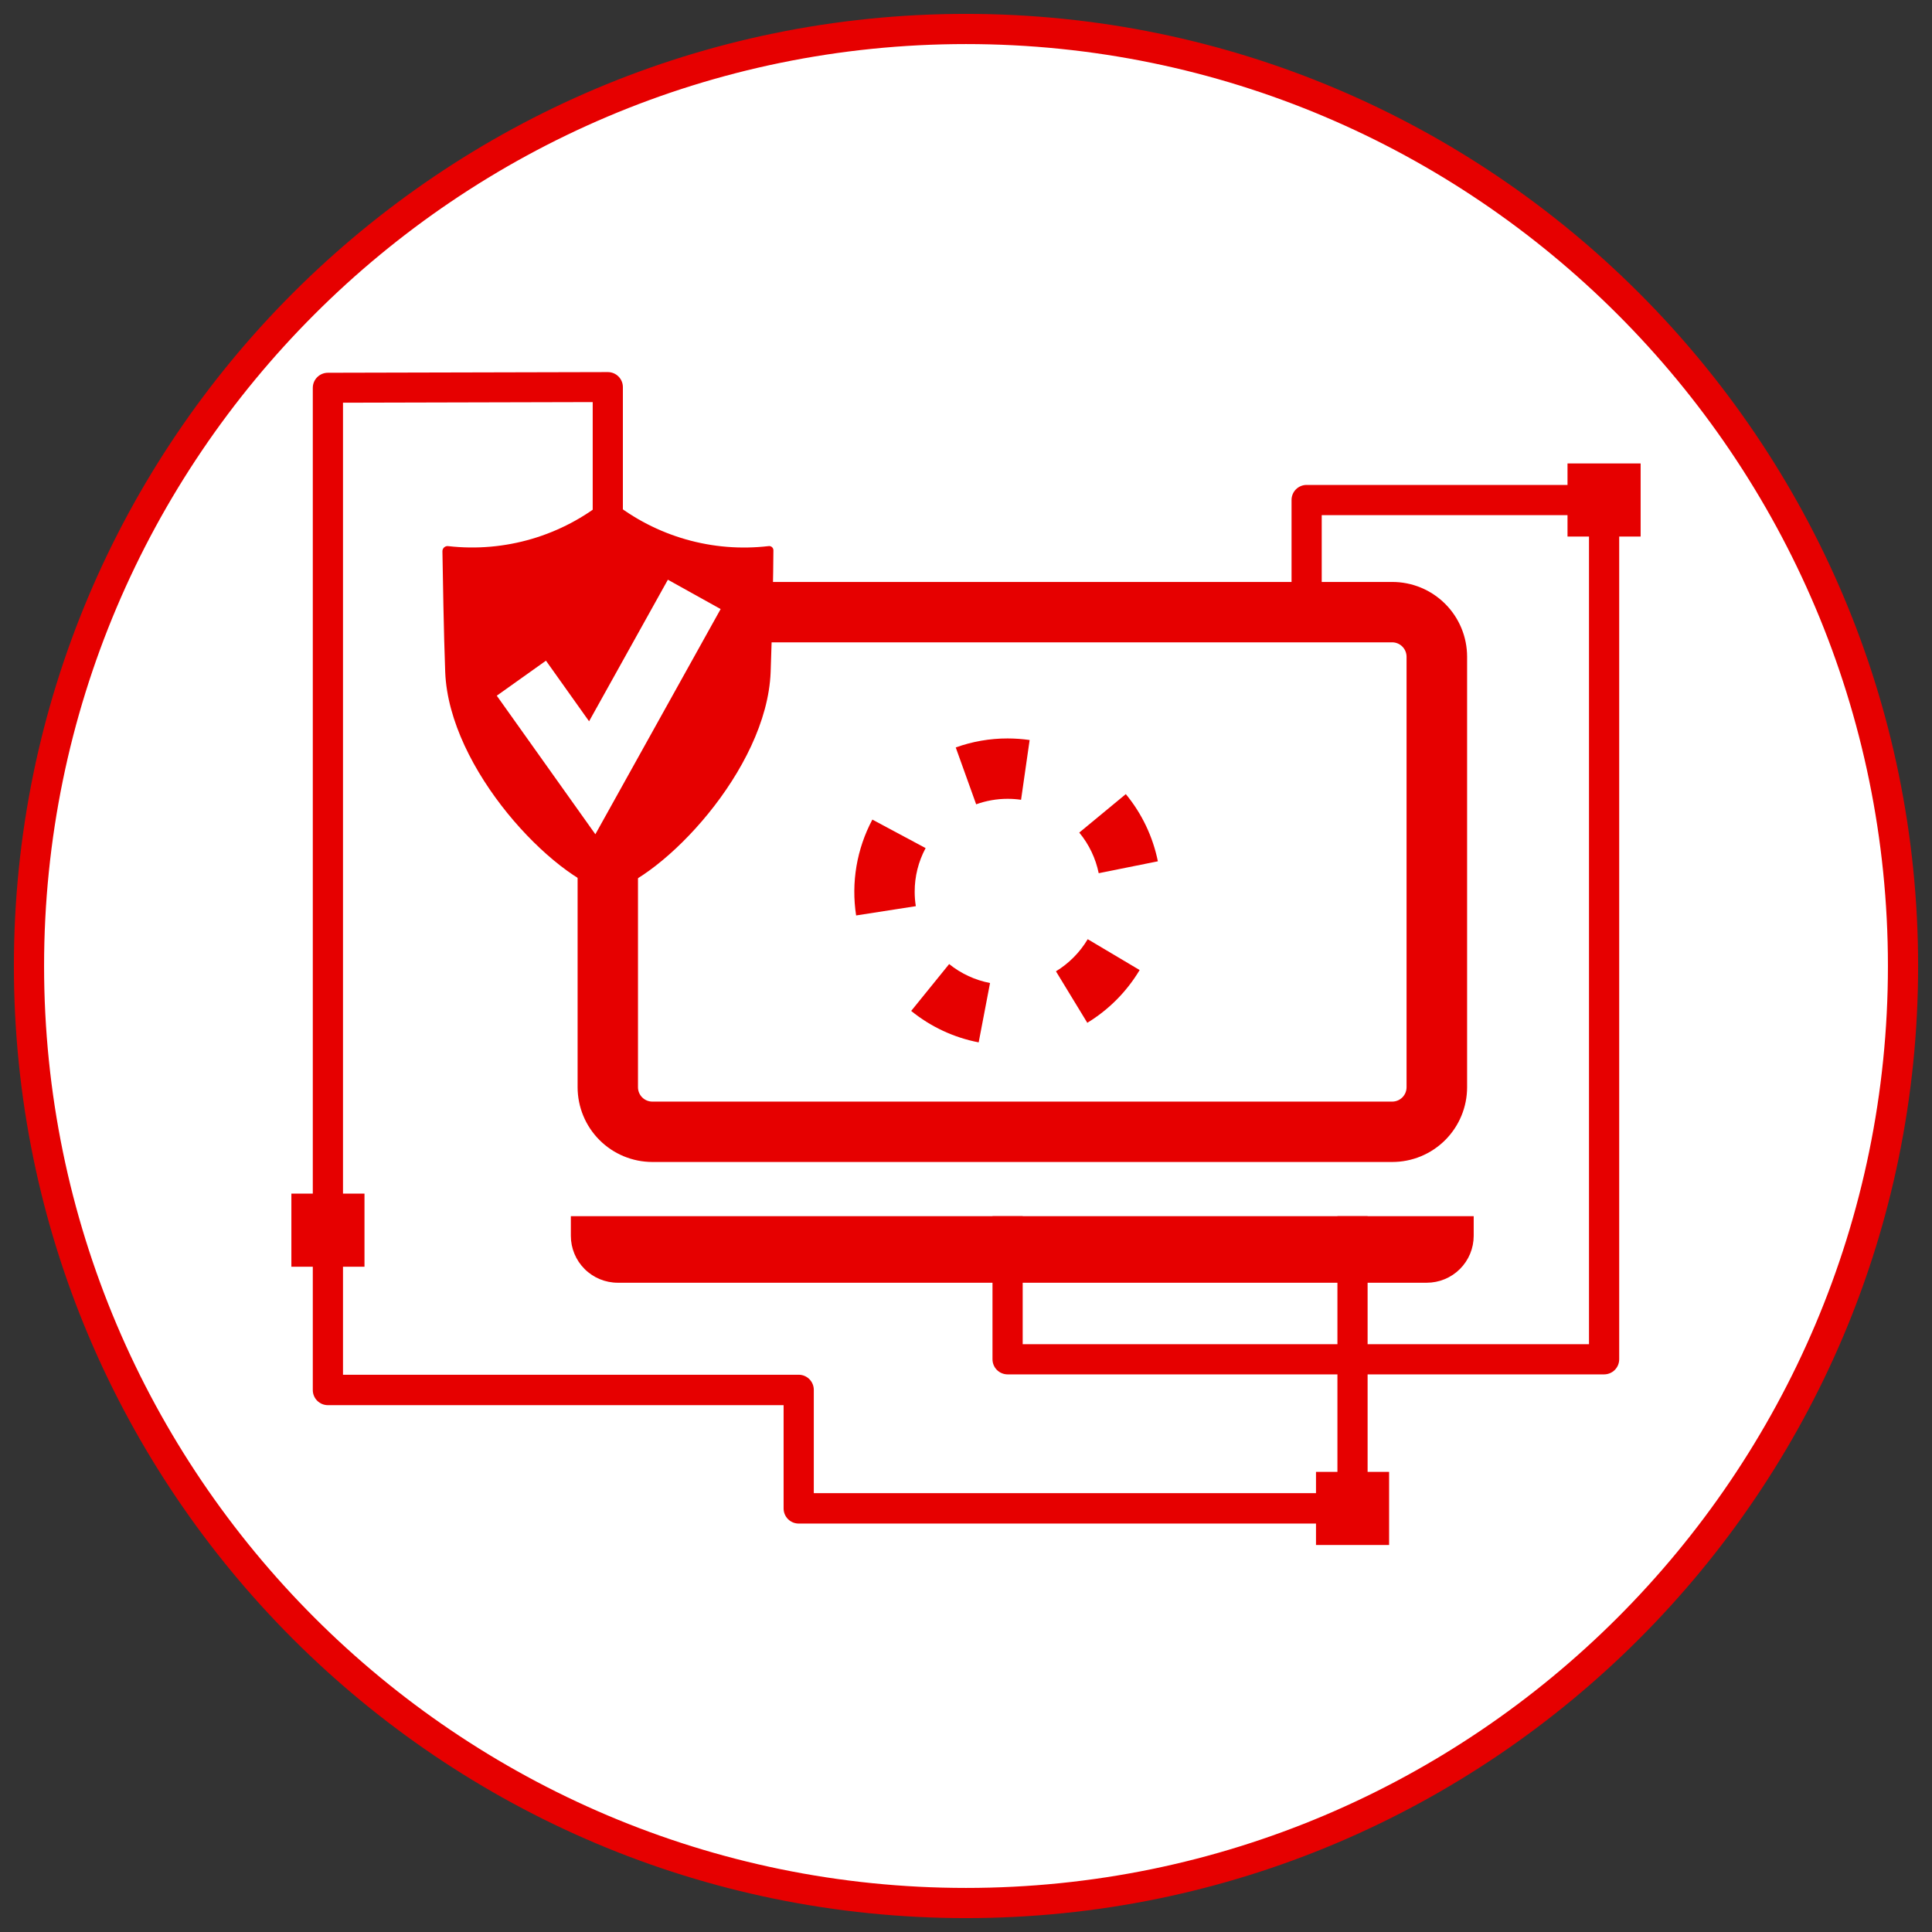
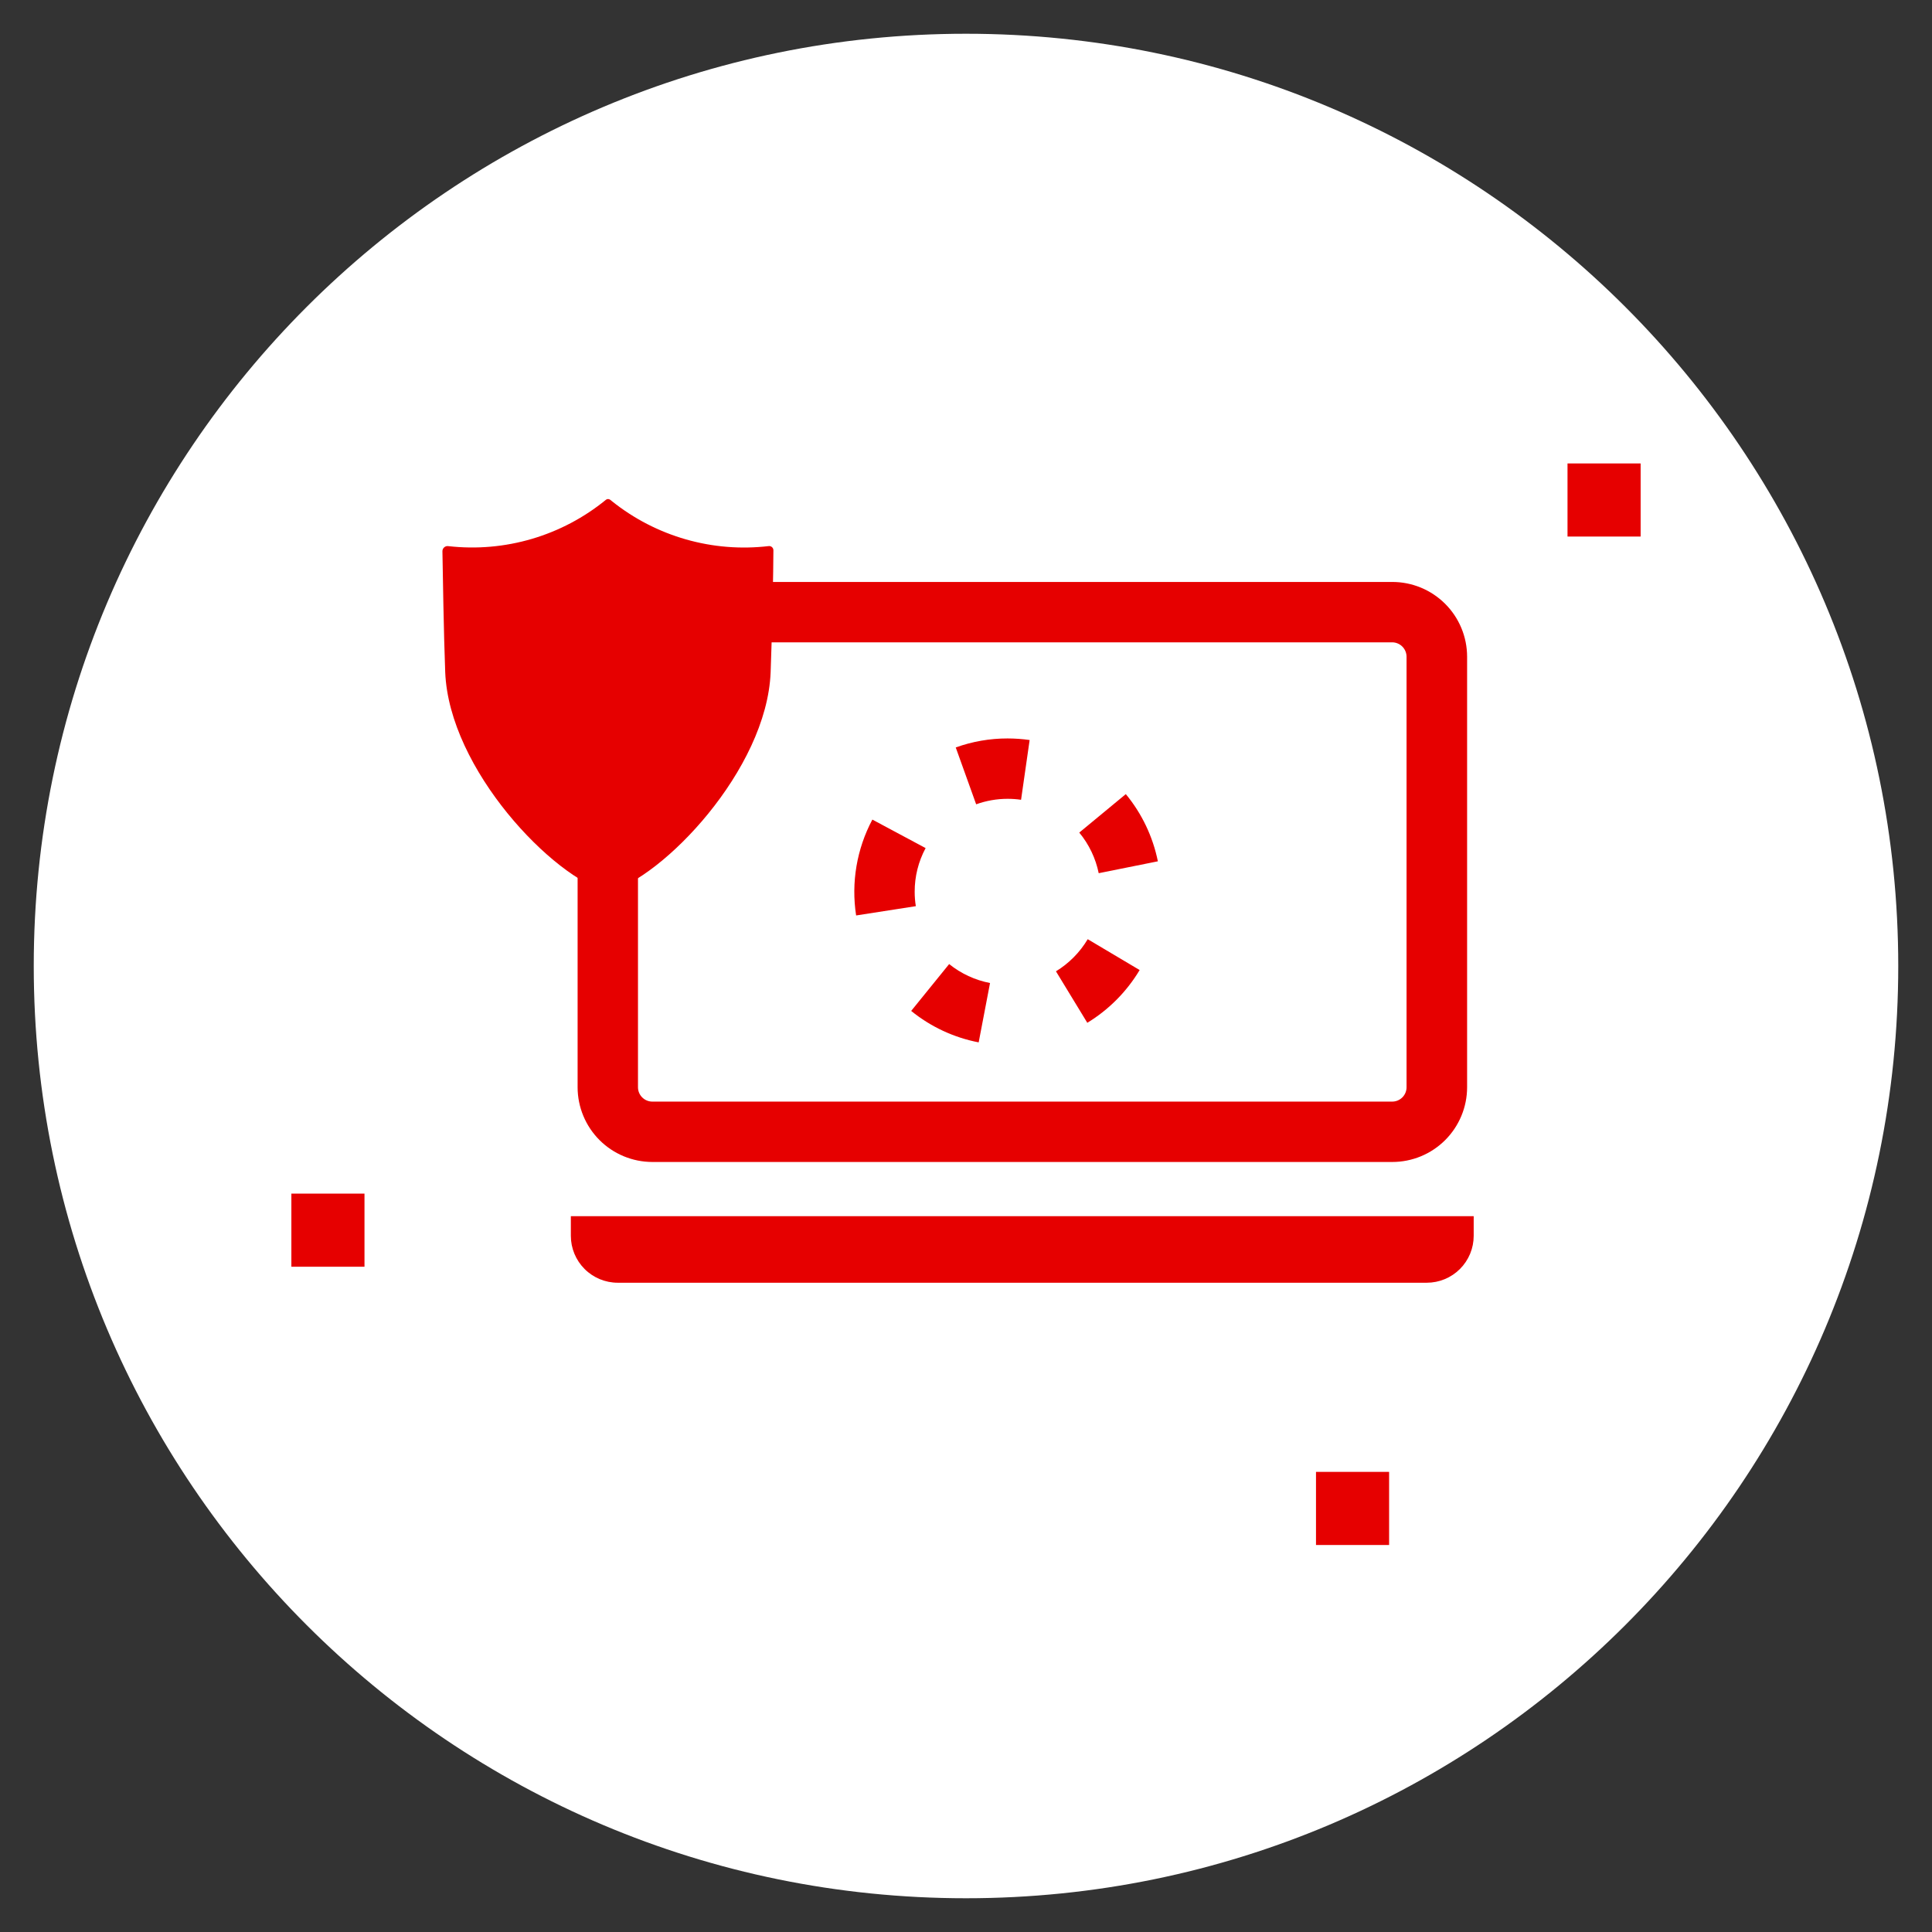
<svg xmlns="http://www.w3.org/2000/svg" width="196" height="196" viewBox="0 0 196 196" fill="none">
  <rect x="0" y="0" width="196" height="196" fill="#333333" stroke="none" />
  <path d="M98 192.576C150.233 192.576 192.576 150.233 192.576 98C192.576 45.767 150.233 3.424 98 3.424C45.767 3.424 3.424 45.767 3.424 98C3.424 150.233 45.767 192.576 98 192.576Z" fill="white" />
-   <path d="M98 194.591C44.713 194.591 1.409 151.287 1.409 98C1.409 44.712 44.713 1.409 98 1.409C151.288 1.409 194.592 44.712 194.592 98C194.592 151.287 151.288 194.591 98 194.591ZM98 4.471C46.428 4.471 4.472 46.427 4.472 98C4.472 149.572 46.428 191.529 98 191.529C149.573 191.529 191.529 149.572 191.529 98C191.529 46.427 149.573 4.471 98 4.471Z" fill="#E60000" />
  <path d="M99.286 105.748C96.776 105.265 94.424 104.169 92.439 102.557L96.291 97.804C97.496 98.774 98.919 99.434 100.438 99.727L99.286 105.748ZM110.311 103.77L107.126 98.539C108.449 97.731 109.555 96.612 110.348 95.281L115.616 98.41C114.304 100.604 112.477 102.443 110.293 103.77H110.311ZM86.853 92.873C86.337 89.538 86.915 86.126 88.5 83.147L93.903 86.038C93.17 87.401 92.789 88.925 92.794 90.472C92.793 90.961 92.832 91.448 92.91 91.93L86.853 92.873ZM111.463 88.586C111.153 87.071 110.476 85.656 109.491 84.464L114.213 80.562C115.84 82.534 116.957 84.875 117.465 87.379L111.463 88.586ZM99.029 81.591L96.959 75.828C98.645 75.222 100.423 74.913 102.214 74.915C102.964 74.916 103.713 74.969 104.456 75.074L103.586 81.138C103.132 81.072 102.673 81.039 102.214 81.04C101.128 81.04 100.051 81.229 99.029 81.597V81.591Z" fill="#E60000" />
-   <path d="M162.735 139.43H102.22C101.814 139.43 101.424 139.268 101.137 138.981C100.85 138.694 100.688 138.304 100.688 137.898V123.382H103.751V136.367H161.203V52.259H134.088V62.101H131.026V50.727C131.025 50.526 131.064 50.327 131.141 50.14C131.217 49.954 131.33 49.785 131.472 49.643C131.615 49.5 131.784 49.388 131.97 49.311C132.156 49.234 132.356 49.195 132.557 49.196H162.735C162.936 49.195 163.136 49.234 163.322 49.311C163.508 49.388 163.677 49.5 163.819 49.643C163.962 49.785 164.074 49.954 164.151 50.14C164.228 50.327 164.267 50.526 164.266 50.727V137.898C164.266 138.304 164.105 138.694 163.817 138.981C163.53 139.268 163.141 139.43 162.735 139.43Z" fill="#E60000" />
-   <path d="M137.2 154.564H81.027C80.621 154.564 80.232 154.403 79.945 154.116C79.657 153.829 79.496 153.439 79.496 153.033V142.553H33.265C32.858 142.553 32.469 142.392 32.182 142.105C31.895 141.818 31.733 141.428 31.733 141.022V39.347C31.733 38.941 31.895 38.551 32.182 38.264C32.469 37.977 32.858 37.816 33.265 37.816L61.66 37.748C61.861 37.748 62.061 37.787 62.247 37.863C62.433 37.94 62.602 38.053 62.745 38.195C62.887 38.337 63 38.507 63.077 38.693C63.153 38.879 63.192 39.078 63.191 39.28V57.655H60.129V40.792L34.796 40.854V139.466H81.027C81.433 139.466 81.823 139.628 82.11 139.915C82.397 140.202 82.559 140.591 82.559 140.998V151.477H135.681V123.382H138.743V153.033C138.743 153.235 138.703 153.435 138.626 153.622C138.548 153.809 138.434 153.978 138.29 154.12C138.147 154.263 137.977 154.375 137.79 154.451C137.602 154.528 137.402 154.566 137.2 154.564Z" fill="#E60000" />
  <path d="M141.236 117.882H66.18C64.171 117.88 62.244 117.082 60.822 115.661C59.401 114.241 58.601 112.315 58.598 110.305V66.622C58.601 64.612 59.401 62.685 60.822 61.263C62.243 59.842 64.17 59.042 66.18 59.039H141.236C142.233 59.037 143.221 59.232 144.143 59.612C145.064 59.993 145.902 60.551 146.608 61.255C147.314 61.959 147.874 62.796 148.257 63.717C148.639 64.637 148.836 65.624 148.837 66.622V110.305C148.836 111.302 148.638 112.288 148.255 113.208C147.872 114.128 147.312 114.964 146.606 115.668C145.9 116.371 145.063 116.929 144.141 117.309C143.22 117.689 142.233 117.883 141.236 117.882ZM66.18 65.164C65.794 65.165 65.424 65.32 65.151 65.593C64.878 65.866 64.724 66.236 64.723 66.622V110.305C64.724 110.691 64.879 111.06 65.152 111.332C65.425 111.604 65.795 111.757 66.18 111.757H141.236C141.622 111.757 141.992 111.604 142.265 111.332C142.538 111.06 142.692 110.691 142.694 110.305V66.622C142.692 66.236 142.538 65.866 142.265 65.593C141.992 65.32 141.622 65.165 141.236 65.164H66.18Z" fill="#E60000" />
  <path d="M36.977 121.091H29.56V128.509H36.977V121.091Z" fill="#E60000" />
  <path d="M166.441 47.016H159.023V54.433H166.441V47.016Z" fill="#E60000" />
  <path d="M140.924 149.321H133.507V156.739H140.924V149.321Z" fill="#E60000" />
  <path d="M57.912 123.382H149.505V125.373C149.505 125.998 149.382 126.616 149.143 127.194C148.904 127.771 148.553 128.296 148.111 128.738C147.67 129.18 147.145 129.53 146.567 129.769C145.99 130.009 145.371 130.132 144.746 130.132H62.671C61.409 130.132 60.199 129.63 59.306 128.738C58.413 127.845 57.912 126.635 57.912 125.373V123.382Z" fill="#E60000" />
  <path d="M45.166 68.183C45.019 64.392 44.915 57.906 44.884 55.933C44.882 55.856 44.897 55.779 44.928 55.709C44.96 55.638 45.006 55.575 45.065 55.524C45.124 55.474 45.193 55.437 45.267 55.417C45.342 55.397 45.42 55.393 45.496 55.407C48.338 55.728 51.215 55.477 53.959 54.669C56.702 53.861 59.256 52.513 61.471 50.703C61.532 50.654 61.609 50.627 61.688 50.627C61.767 50.627 61.844 50.654 61.905 50.703L62.095 50.856C64.31 52.626 66.855 53.939 69.581 54.719C72.307 55.5 75.161 55.731 77.977 55.401C78.039 55.392 78.102 55.398 78.161 55.417C78.221 55.435 78.275 55.467 78.322 55.509C78.368 55.551 78.404 55.602 78.428 55.66C78.452 55.717 78.463 55.779 78.461 55.842C78.461 57.679 78.333 64.349 78.18 68.208C77.787 78.1 67.204 89.1 61.685 90.497C56.142 89.076 45.558 78.075 45.166 68.183Z" fill="#E60000" />
-   <path d="M60.399 84.635L50.397 70.578L55.388 67.026L59.762 73.175L67.755 58.812L73.108 61.789L60.399 84.635Z" fill="white" />
</svg>